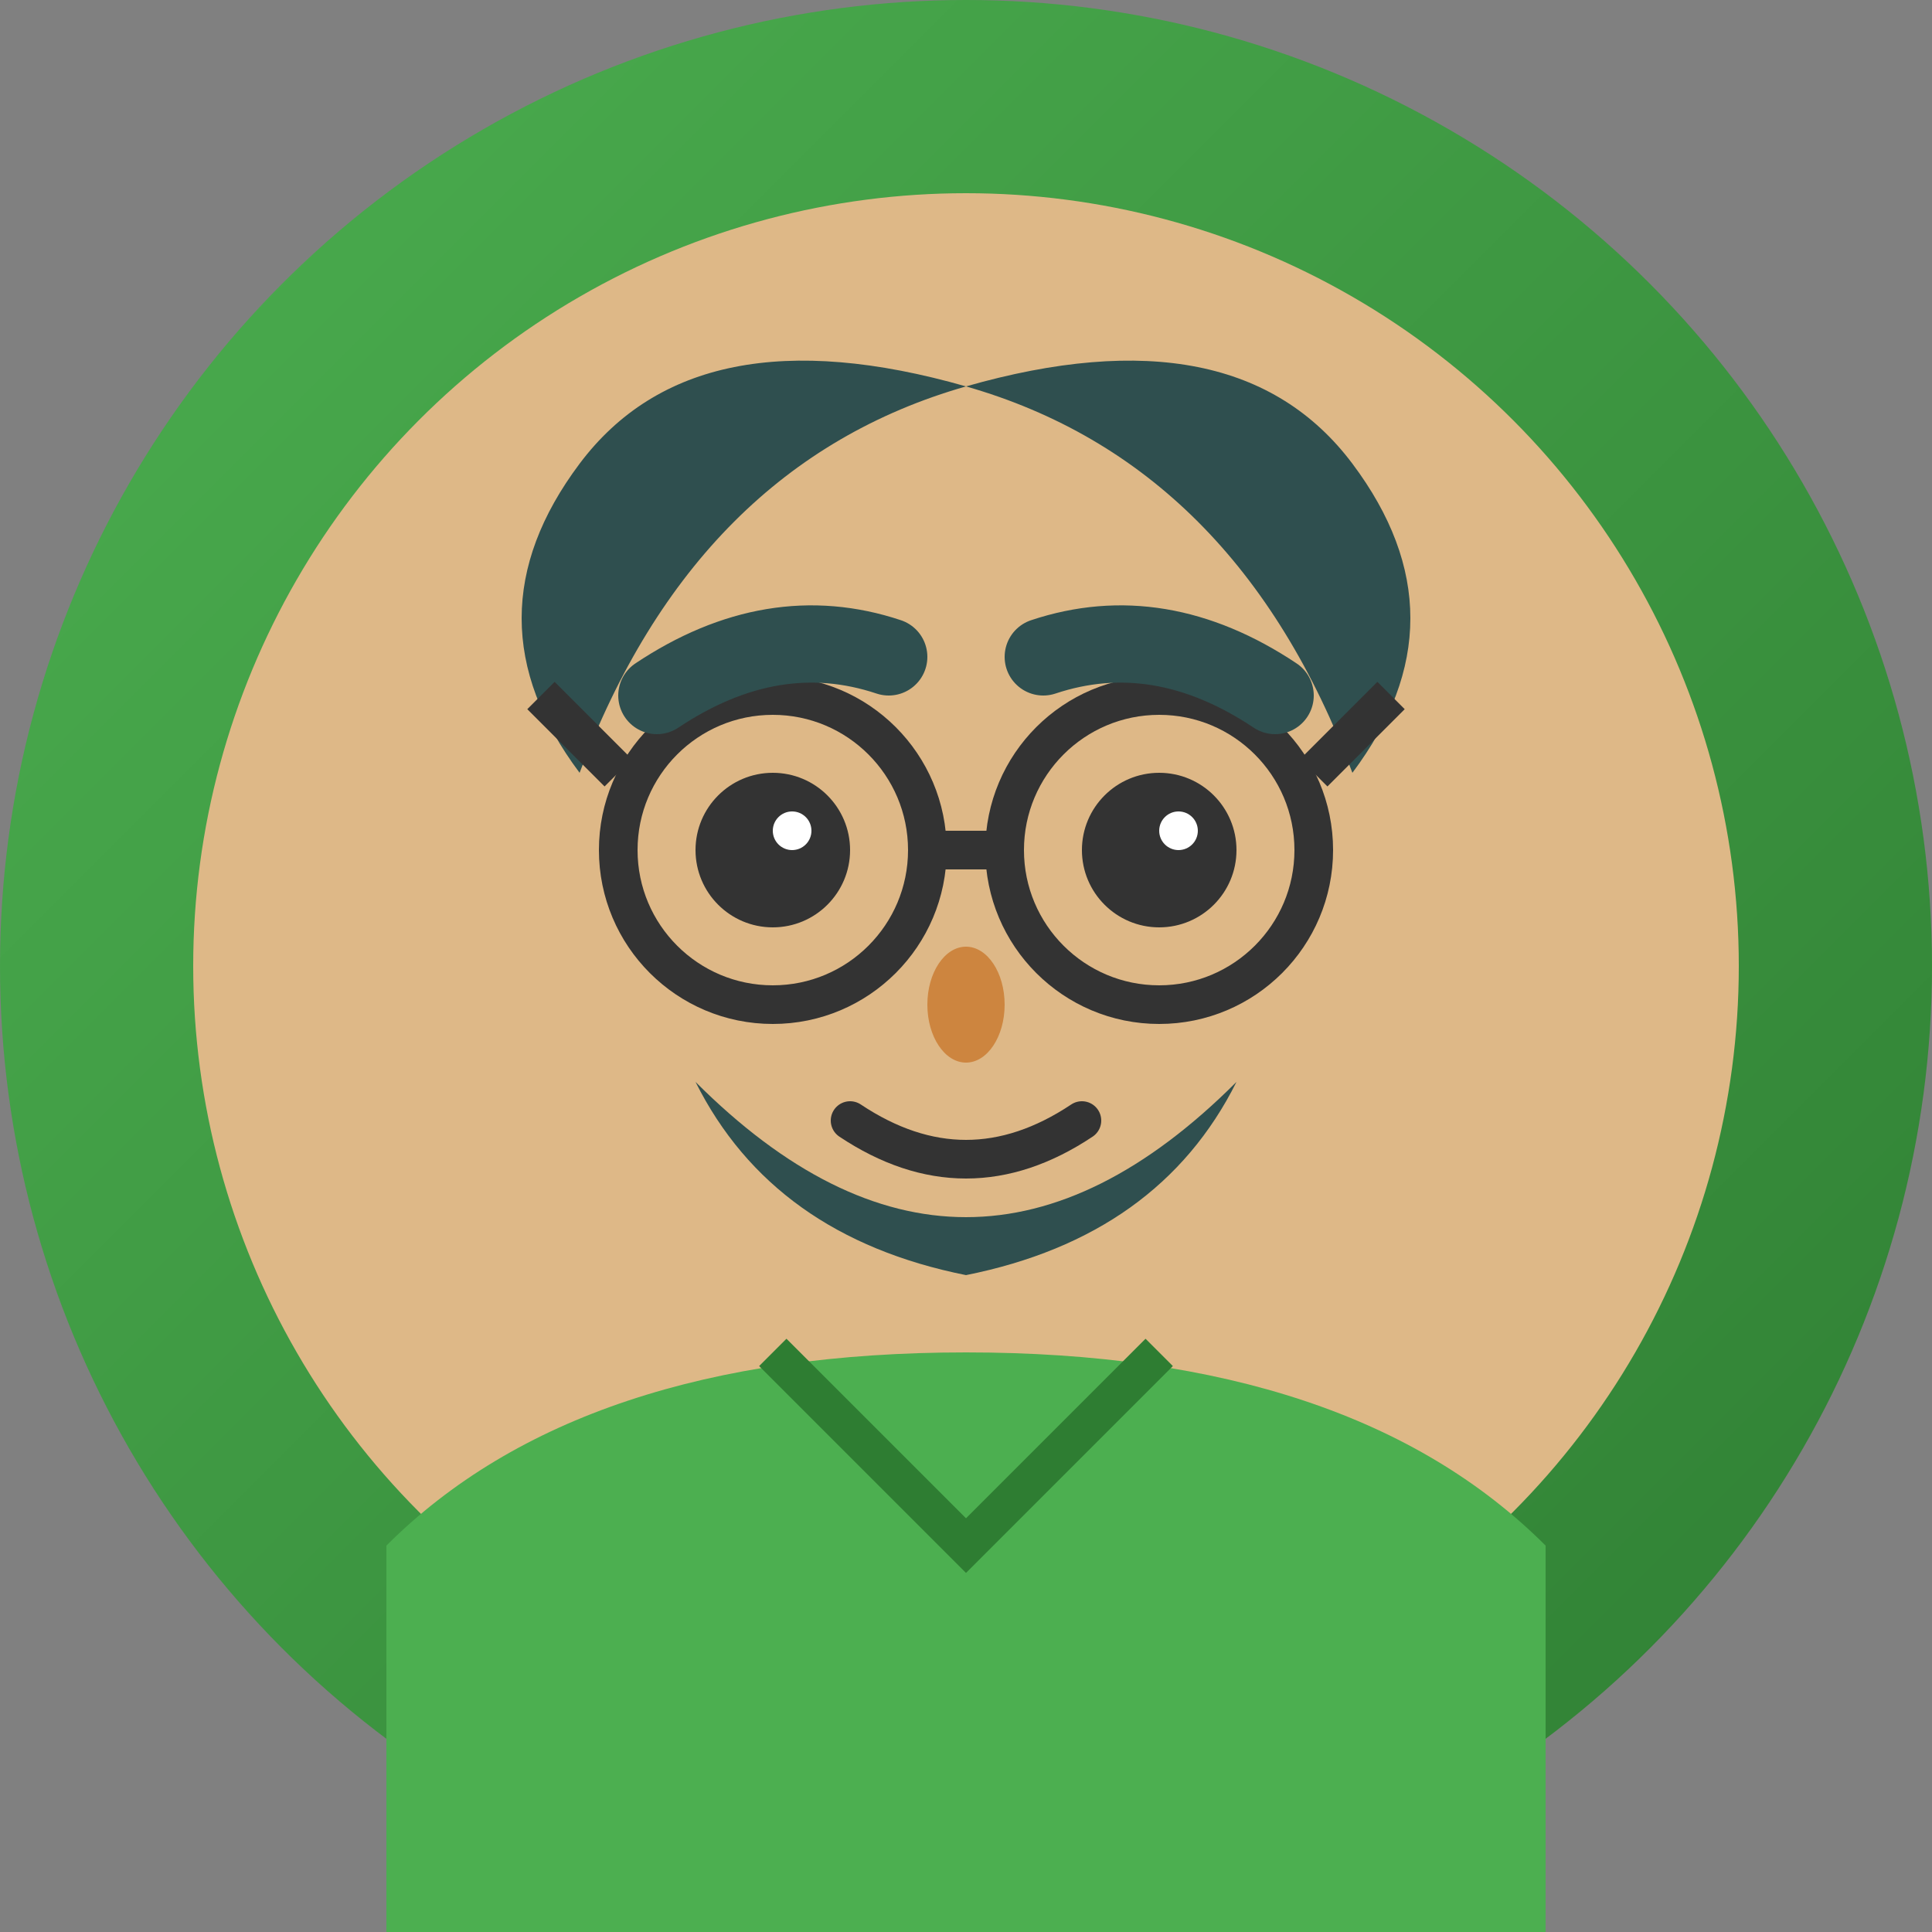
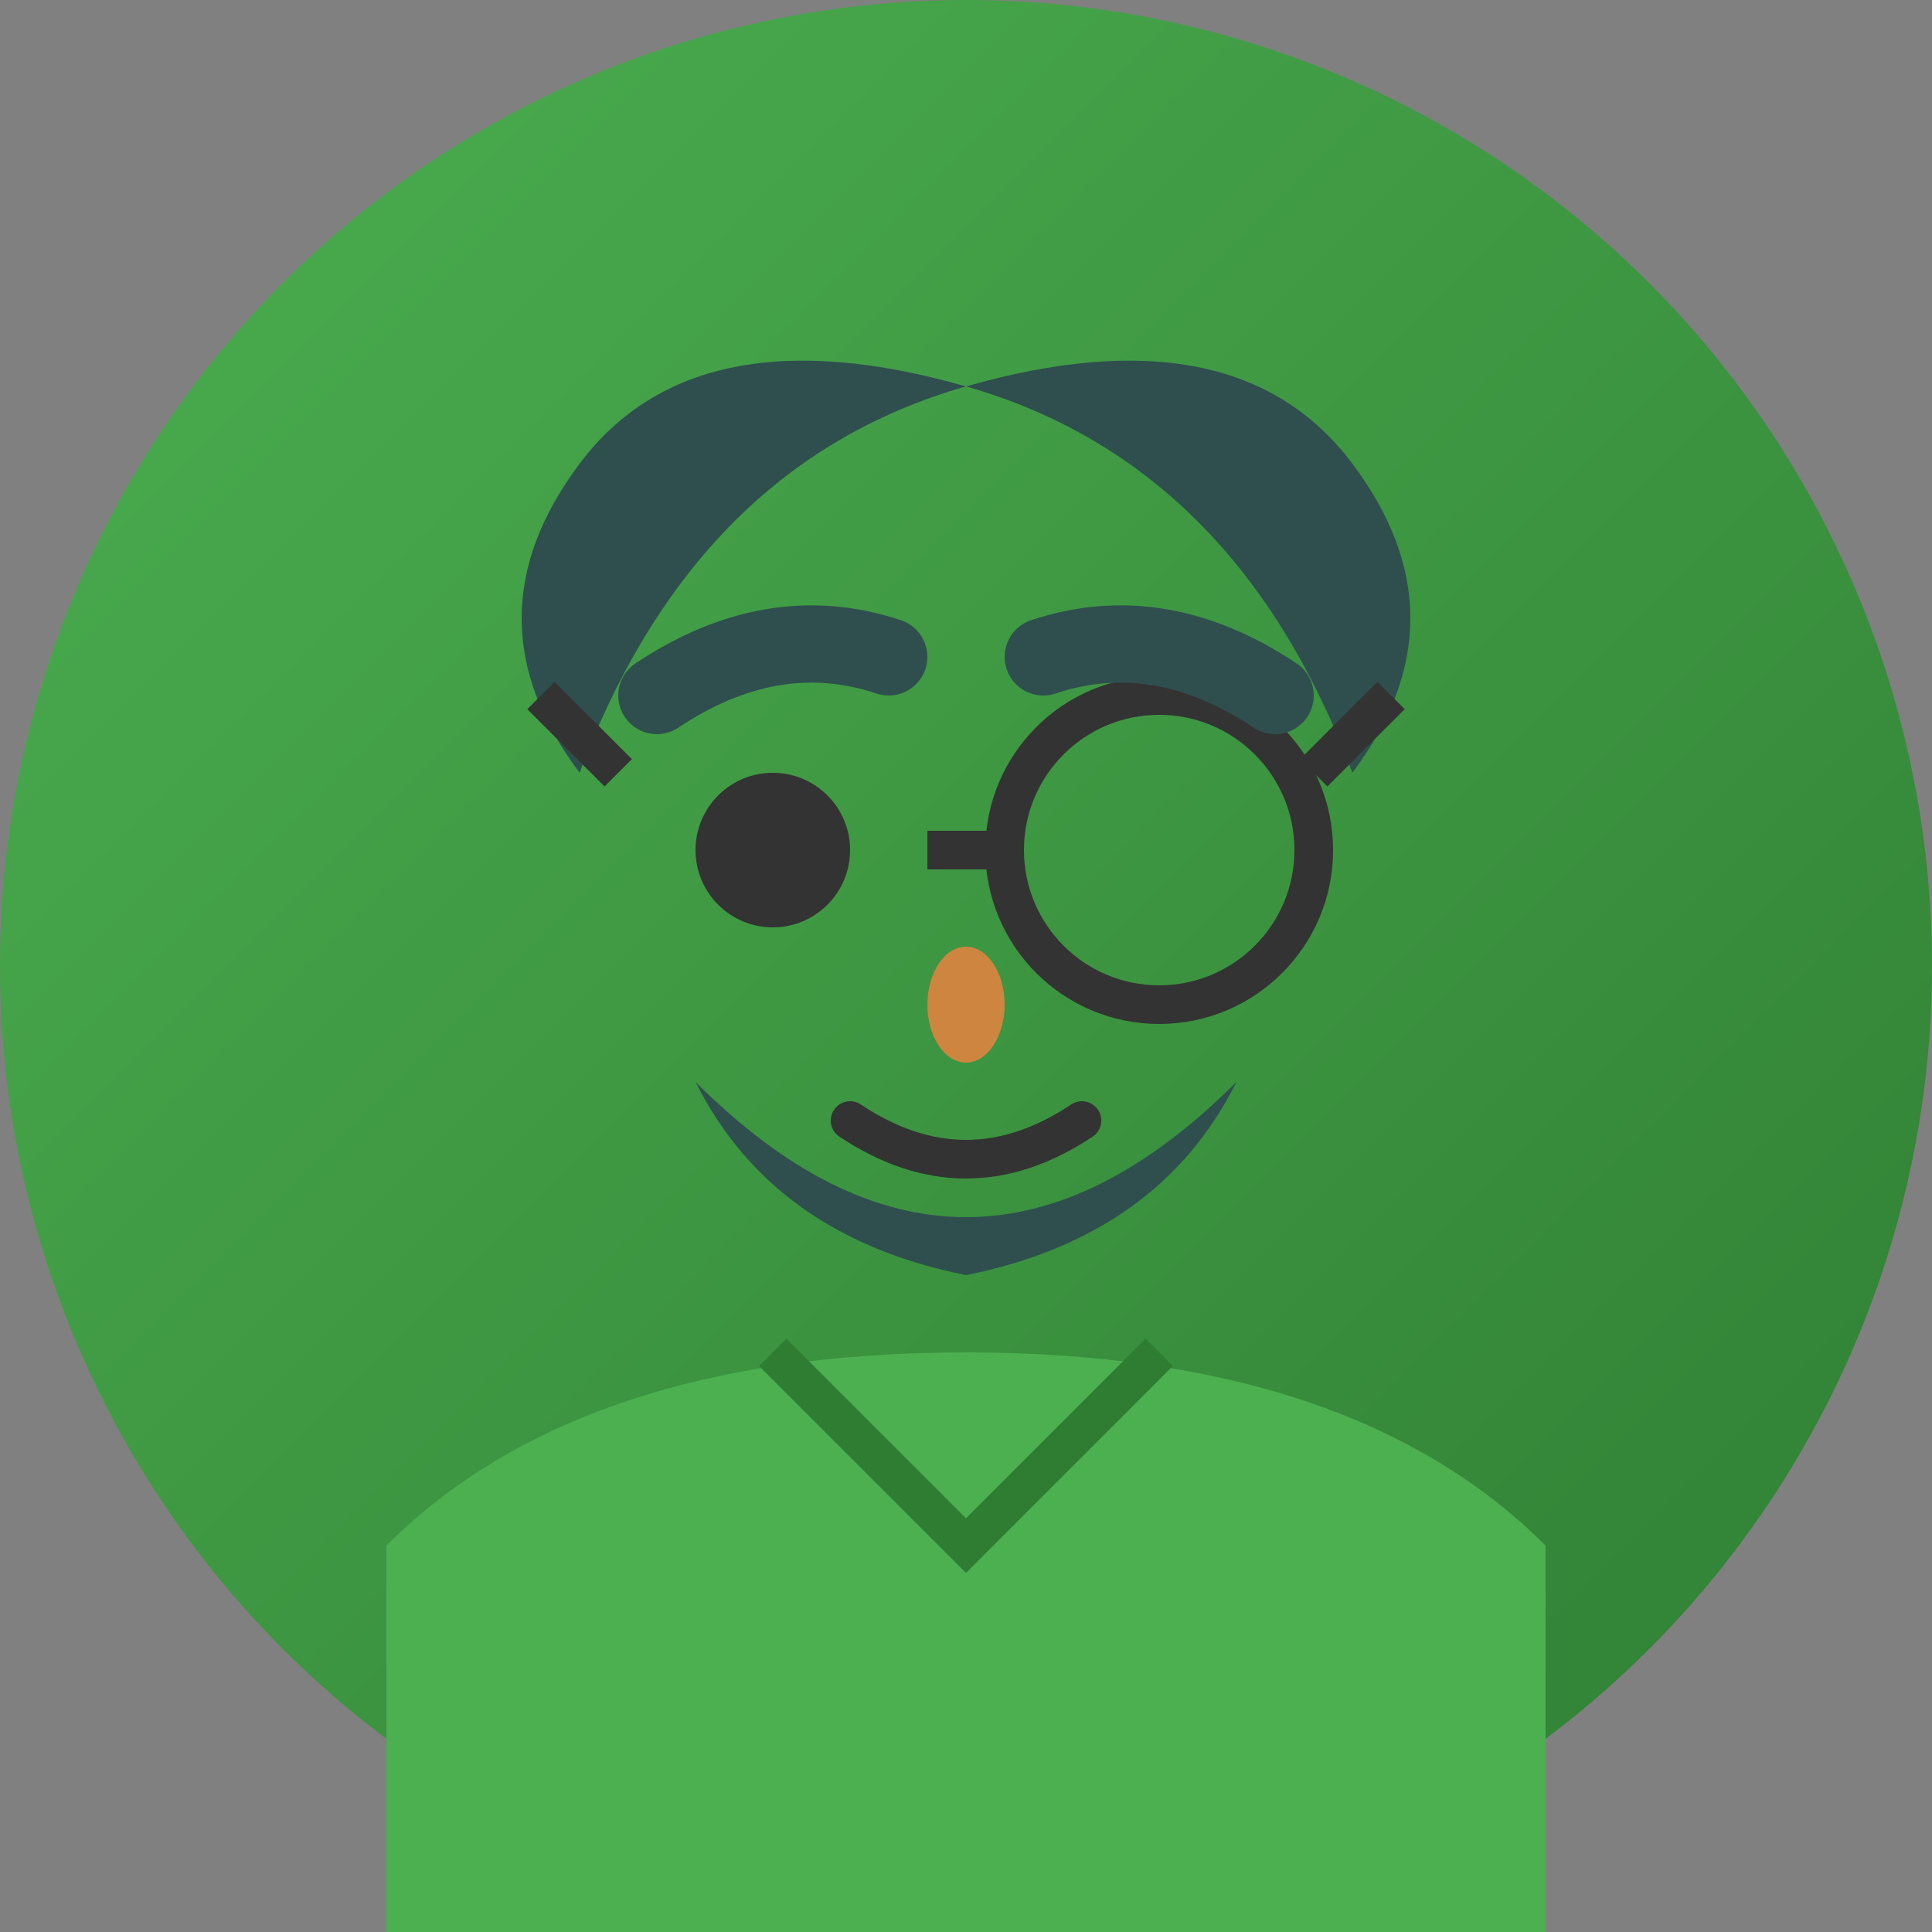
<svg xmlns="http://www.w3.org/2000/svg" width="50" height="50" viewBox="0 0 50 50" fill="none">
  <rect x="0" y="0" width="50" height="50" fill="#808080" stroke="none" />
  <circle cx="25" cy="25" r="25" fill="url(#avatar3-gradient)" />
-   <circle cx="25" cy="25" r="20" fill="#deb887" />
  <path d="M25 10 Q18 8 15 12 Q12 16 15 20 Q18 12 25 10 Q32 12 35 20 Q38 16 35 12 Q32 8 25 10" fill="#2f4f4f" />
  <path d="M18 28 Q25 35 32 28 Q30 32 25 33 Q20 32 18 28" fill="#2f4f4f" />
  <circle cx="20" cy="22" r="2" fill="#333" />
-   <circle cx="30" cy="22" r="2" fill="#333" />
-   <circle cx="20.5" cy="21.5" r="0.5" fill="white" />
-   <circle cx="30.5" cy="21.5" r="0.5" fill="white" />
-   <circle cx="20" cy="22" r="4" stroke="#333" stroke-width="1" fill="none" />
  <circle cx="30" cy="22" r="4" stroke="#333" stroke-width="1" fill="none" />
  <line x1="24" y1="22" x2="26" y2="22" stroke="#333" stroke-width="1" />
  <line x1="16" y1="20" x2="14" y2="18" stroke="#333" stroke-width="1" />
  <line x1="34" y1="20" x2="36" y2="18" stroke="#333" stroke-width="1" />
  <ellipse cx="25" cy="26" rx="1" ry="1.5" fill="#cd853f" />
  <path d="M22 29 Q25 31 28 29" stroke="#333" stroke-width="1" fill="none" stroke-linecap="round" />
  <path d="M17 18 Q20 16 23 17" stroke="#2f4f4f" stroke-width="2" stroke-linecap="round" />
  <path d="M27 17 Q30 16 33 18" stroke="#2f4f4f" stroke-width="2" stroke-linecap="round" />
  <path d="M10 40 Q15 35 25 35 Q35 35 40 40 L40 50 L10 50 Z" fill="#4CAF50" />
  <path d="M20 35 L25 40 L30 35" stroke="#2e7d32" stroke-width="1" fill="none" />
  <defs>
    <linearGradient id="avatar3-gradient" x1="0%" y1="0%" x2="100%" y2="100%">
      <stop offset="0%" style="stop-color:#4CAF50" />
      <stop offset="100%" style="stop-color:#2e7d32" />
    </linearGradient>
  </defs>
</svg>